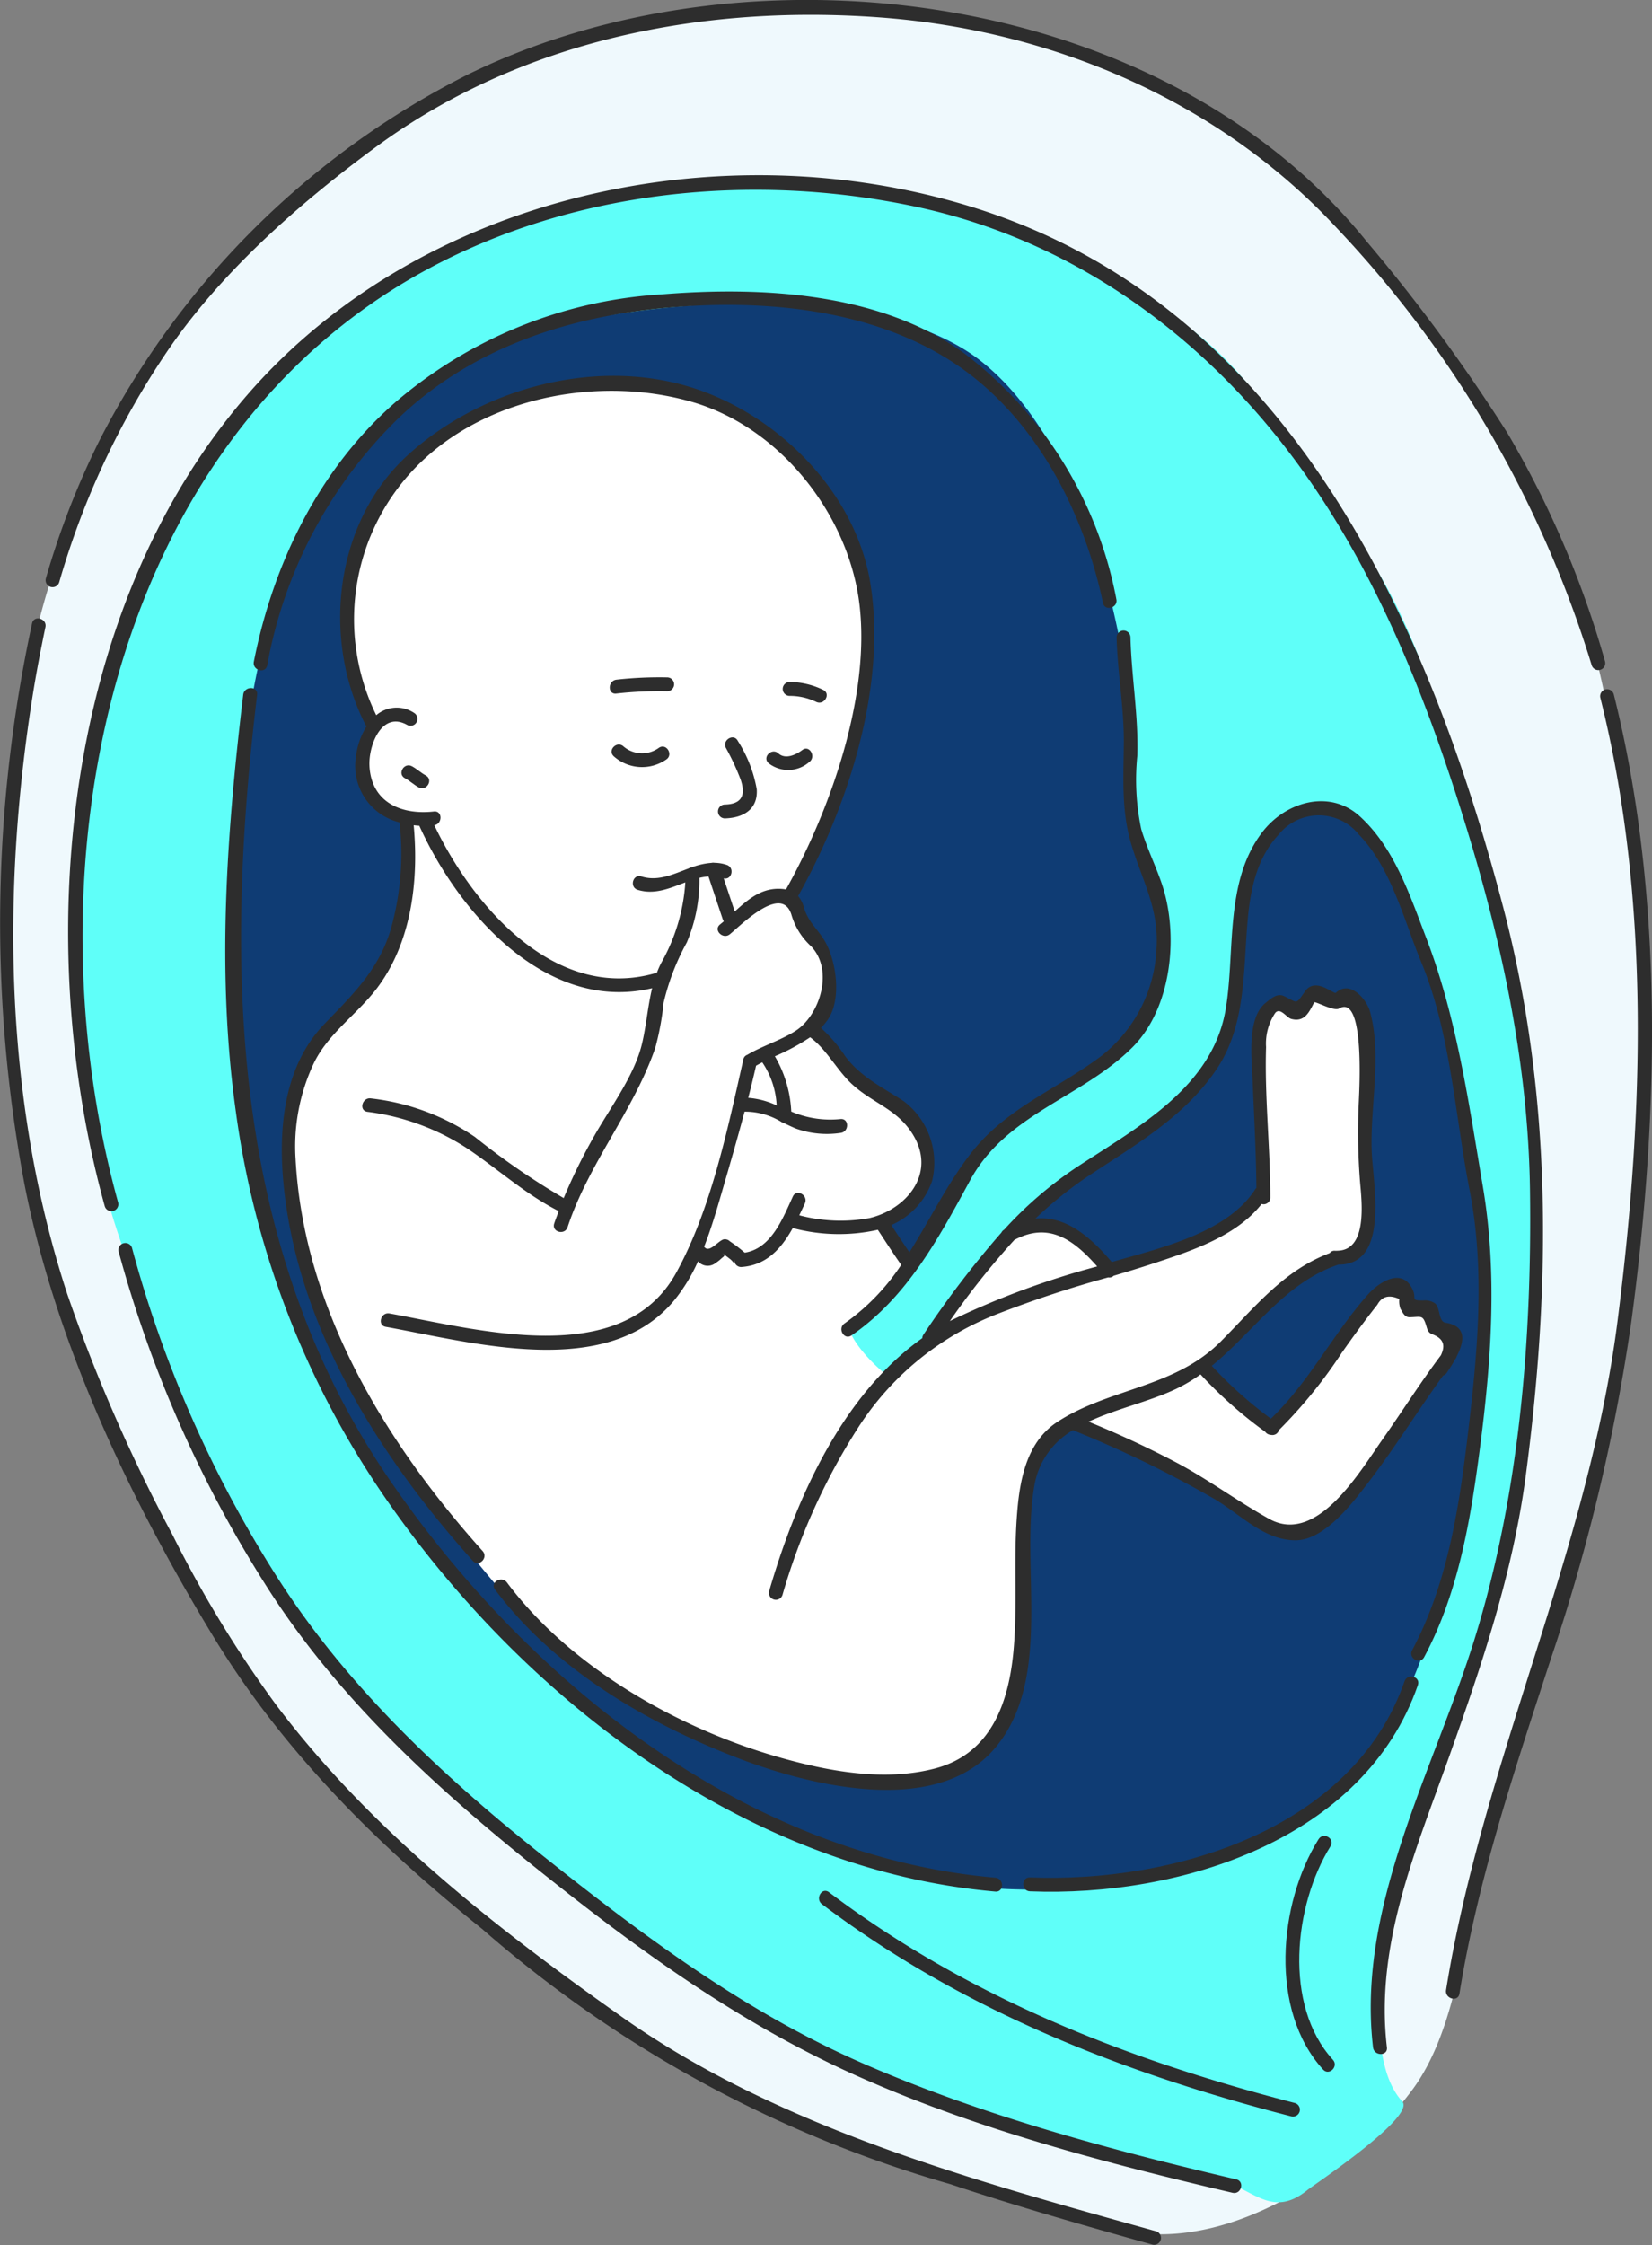
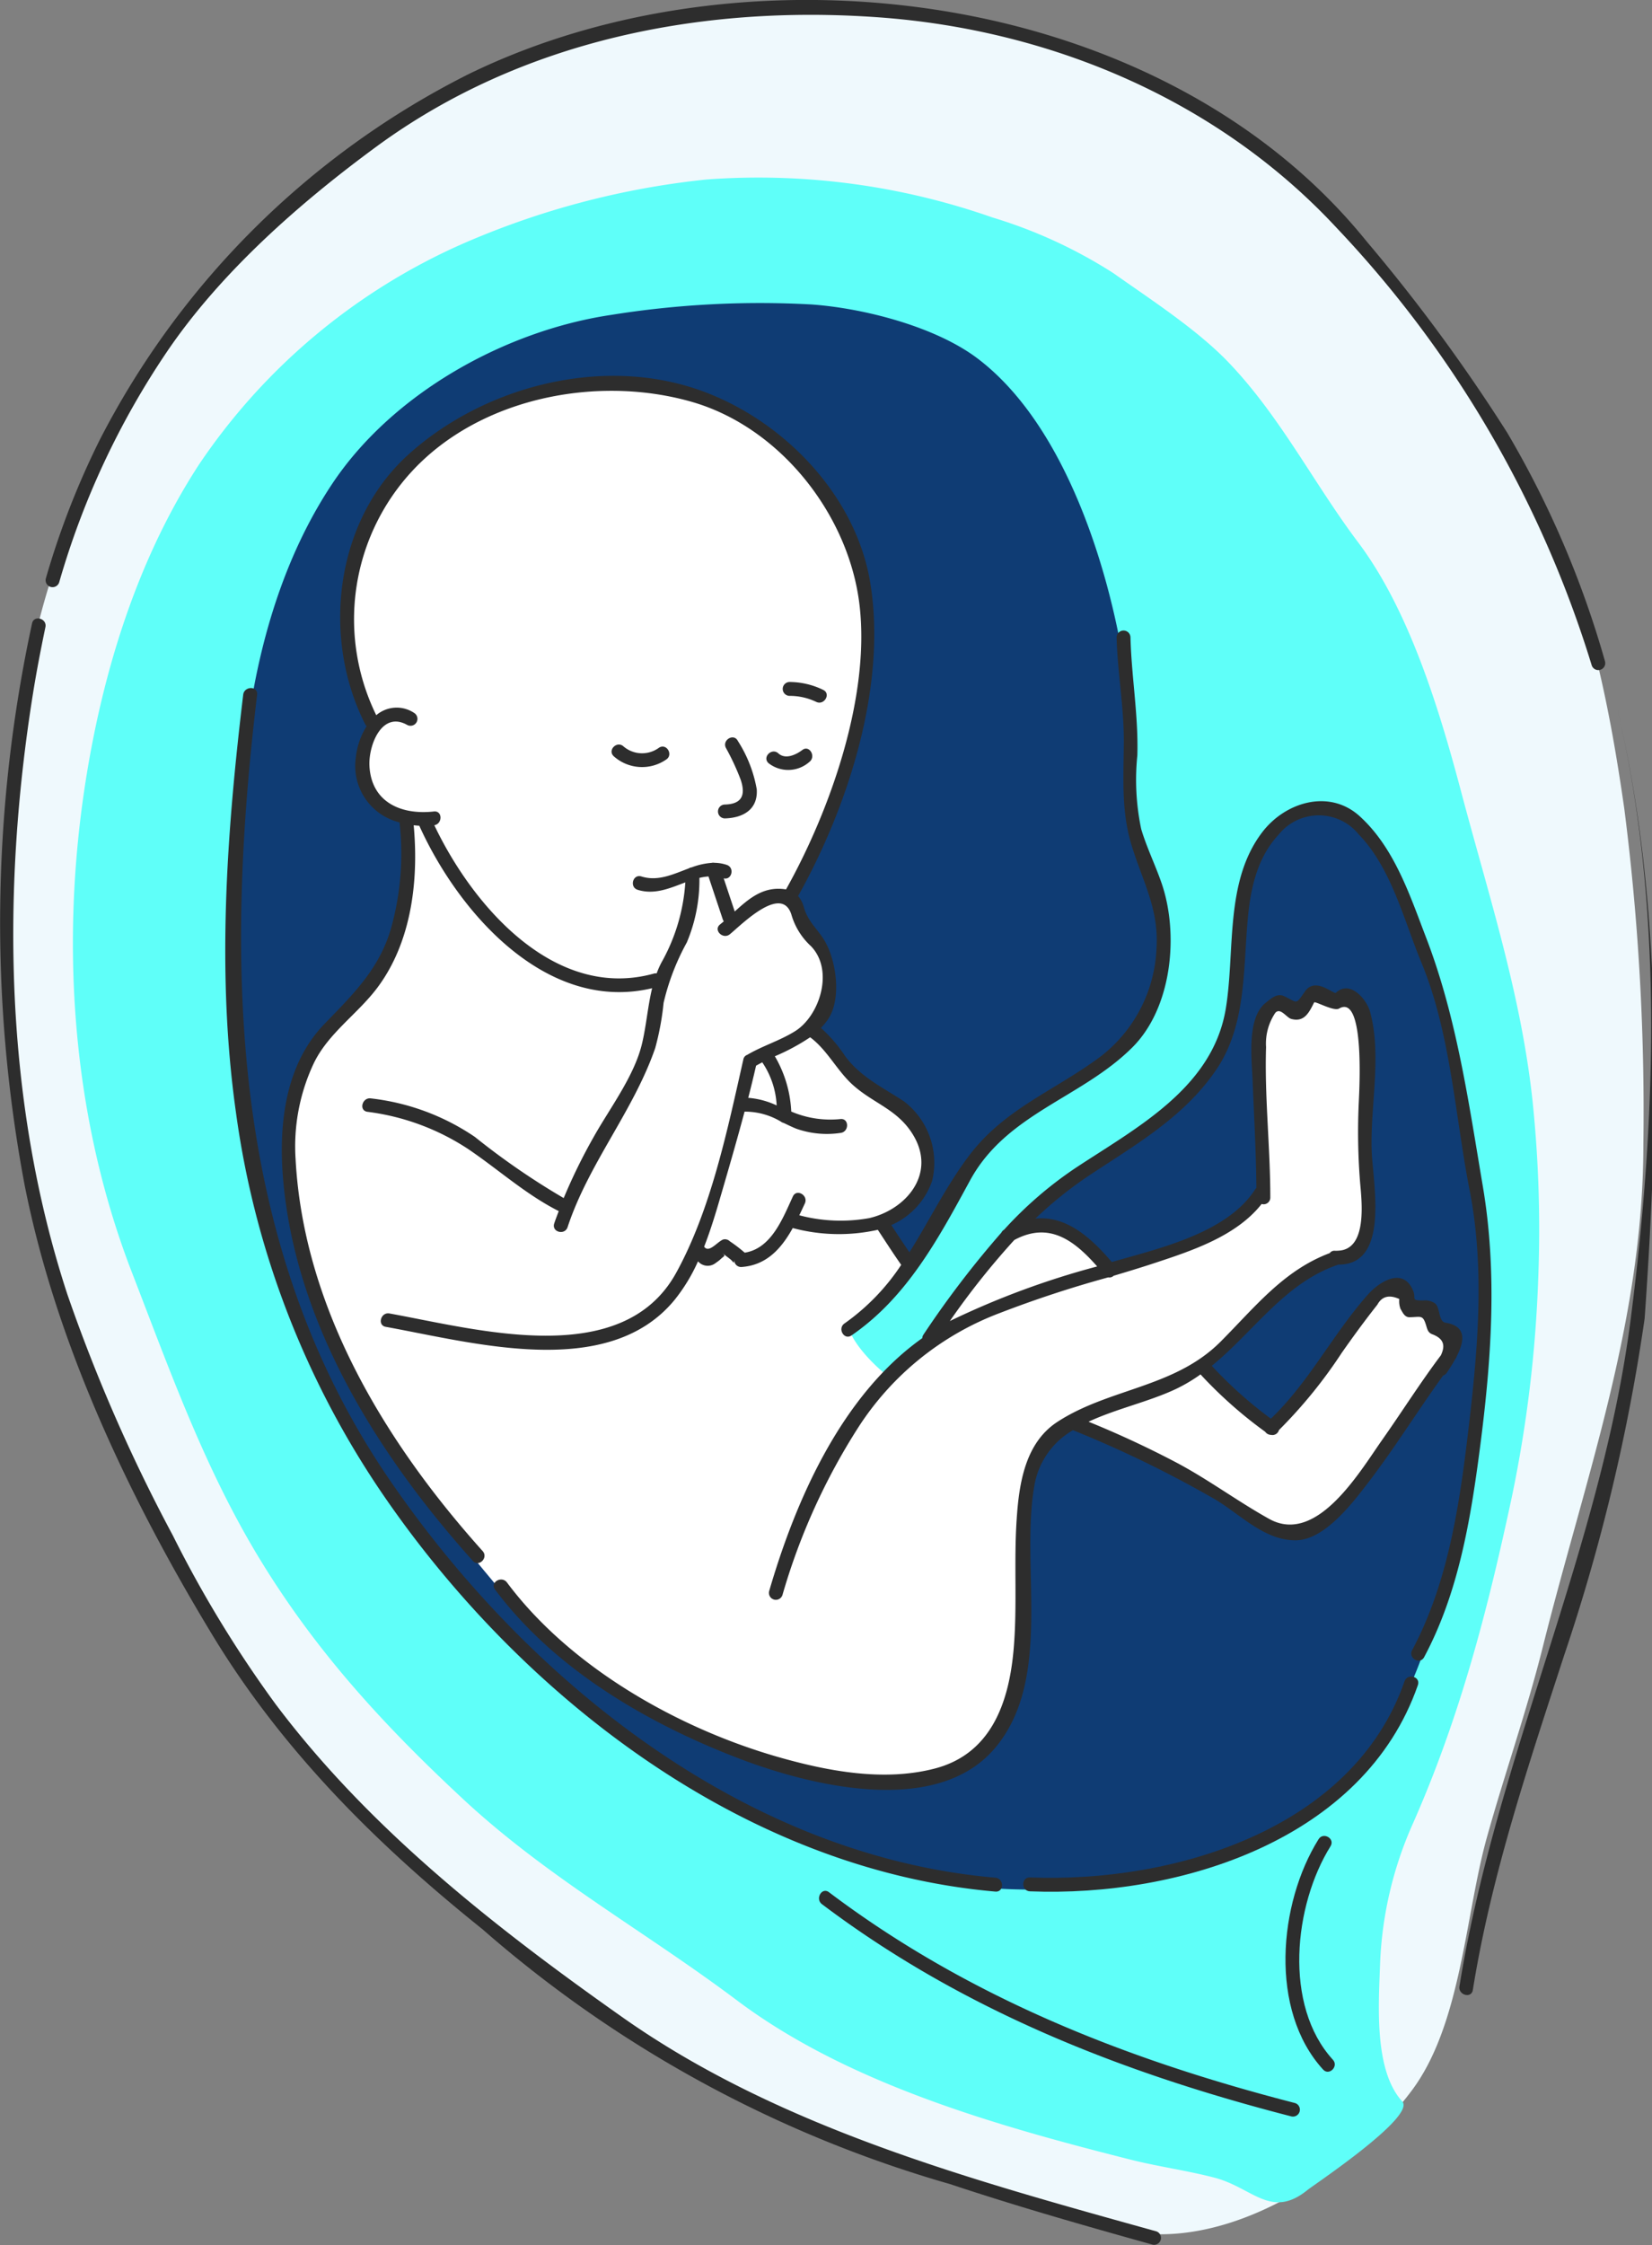
<svg xmlns="http://www.w3.org/2000/svg" width="125.59" height="170.557" viewBox="0 0 125.59 170.557">
  <rect x="0" y="0" width="125.59" height="170.557" fill="#808080" stroke="none" />
  <g id="dzeicko" transform="translate(-98.205 -286.14)">
    <g id="Group_3588" data-name="Group 3588" transform="translate(98.582 286.479)">
      <path id="Path_8515" data-name="Path 8515" d="M3258.956,702.984c-4.3,7.063-8.025,15.8-9.177,23.754-1.705,11.785-2.64,24.173-.01,35.97a110.931,110.931,0,0,0,3.434,12.508c4.443,12.651,10.4,23.907,19.065,34.132a75.266,75.266,0,0,0,8.1,7.865c8.617,7.526,17.718,14.124,28.3,18.61,4.745,2.01,9.635,3.645,14.552,5.174,3.882,1.207,8.542,3.576,12.6,3.622,7.234.083,15.042-5.3,19.245-10.9,3.783-5.033,4.074-13.33,5.723-19.242,1.351-4.841,3.029-9.582,4.257-14.492,3.2-12.781,7.652-24.771,7.641-38.205a180.858,180.858,0,0,0-1.446-25.426c-1.172-8.218-2.921-16.959-6.885-24.344a63.371,63.371,0,0,0-6.329-9.882c-4.339-5.293-7.951-12.013-13.845-15.808a55.912,55.912,0,0,0-12.34-6.347c-3.814-1.313-7.277-3.1-11.194-3.7-2.745-.42-5.369.03-8.051-.309-3.07-.387-6.158-1.1-9.257-.533-2.914.536-6,1.161-8.909,1.87a59.02,59.02,0,0,0-21.841,10.737,51.868,51.868,0,0,0-12.314,12.845Q3259.611,701.908,3258.956,702.984Z" transform="translate(-3248.129 -675.223)" fill="#eff9fd" />
      <path id="Path_8516" data-name="Path 8516" d="M3369.332,783.755a94.384,94.384,0,0,0-.438-13.471c-.874-8.089-3.339-15.594-5.41-23.4-1.643-6.2-3.931-13.8-7.844-19-3.374-4.477-5.91-9.556-9.861-13.679-2.381-2.486-5.917-4.773-8.762-6.782a36.648,36.648,0,0,0-9.183-4.222,53.723,53.723,0,0,0-21.716-2.885,62.26,62.26,0,0,0-18.64,4.922,47.015,47.015,0,0,0-19.931,16.689c-4.379,6.7-6.962,14.558-8.362,22.394-2.306,12.91-1.539,26.689,3.224,39,2.9,7.492,5.531,14.913,9.722,21.79,4.3,7.058,9.431,12.637,15.481,18.26,6.428,5.974,13.829,10.038,20.808,15.28,8.442,6.339,19.813,9.542,29.91,12.094,2.108.533,4.277.823,6.379,1.37,2.924.761,4.3,3.194,7.091.931.475-.386,8.253-5.563,7.194-6.719-2.143-2.334-1.8-7.26-1.693-10.309a28.775,28.775,0,0,1,2.5-10.8c3.625-8.2,5.709-16.342,7.513-24.768A97.883,97.883,0,0,0,3369.332,783.755Z" transform="translate(-3252.766 -687.02)" fill="#5ffff9" />
      <path id="Path_8517" data-name="Path 8517" d="M3333.28,790.8a49.02,49.02,0,0,0,3.356-5.278,15.407,15.407,0,0,1,3.894-4.878c2.076-1.735,4.581-2.5,6.7-4.144a13.158,13.158,0,0,0,4.858-7.286c.909-3.918-1.889-7.754-2.377-11.462-.569-4.316.1-8.815-.663-13.042-1.322-7.348-4.6-17.417-10.935-22.231-3.212-2.444-8.685-3.842-12.646-4.124a71.489,71.489,0,0,0-15.25.794c-8.058,1.2-16.6,5.952-21.174,12.8-5.338,7.99-7.083,18.471-7.047,27.912.034,9.1-.356,17.992,1.837,26.745a70.516,70.516,0,0,0,12.16,25.554c4.852,6.274,10.58,12.223,17.362,16.307a112.553,112.553,0,0,0,10.14,5.6,49.538,49.538,0,0,0,10.848,4.025,46.051,46.051,0,0,0,16.977-.221c5.306-1.01,10.432-3.024,14.365-6.834,7.533-7.3,8.4-18.739,10.213-28.461,2.44-13.047-.607-28.521-6.042-40.507-1.648-3.633-5.556-7.851-9.322-3.775-2.5,2.71-2.272,7.119-2.759,10.528-.608,4.268-1.546,7.668-5.034,10.67-3.087,2.656-6.669,4.69-9.749,7.378a52.109,52.109,0,0,0-7.74,8.856c-1.343,1.813-3.179,2.84-4.644,4.529a13.9,13.9,0,0,1-3.105-3.771A16.579,16.579,0,0,0,3333.28,790.8Z" transform="translate(-3264.144 -695.563)" fill="#0f3c74" />
      <path id="Path_8518" data-name="Path 8518" d="M3295.945,761.871a6.4,6.4,0,0,1-1.073-5.053c.613-2.512-.367-2.071-1.176-4.395a12.114,12.114,0,0,1-.623-4.146,19.936,19.936,0,0,1,7.255-14.481c5.688-4.556,15.454-5.5,21.938-2.236a19.907,19.907,0,0,1,10.84,18.671,33,33,0,0,1-2.34,10.13,43.732,43.732,0,0,1-3.832,8.413c-.019.029,2.178,3.628,2.319,3.859,1.1,1.8,1.244,4.5-.613,5.891-.311.231,4.019,4.468,4.435,4.852,1.927,1.775,3.943,2.152,4.417,5.056.438,2.686-1.844,3.8-3.579,5.266.838.759,1.427,1.857,2.338,2.542a18.463,18.463,0,0,1-4.7,5.131c.269,1.232,1.85,2.866,2.875,3.679,1.261-1.384,2.967-2.4,4.084-3.834,1.258-1.618,2.392-3.385,3.658-5.013,1.217-1.562,2.5-2.856,4.647-2.5,2,.328,2.938,2.575,4.571,3.072,2.853.864,8.686-2.539,10.577-4.514,1.695-1.771.807-3.243.656-5.4a63.02,63.02,0,0,1-.135-6.59c.1-2.934.7-4.419,3.4-2.651.806-.959.767-1.228,1.881-1.461.228-.048.9.484,1.153.536.469.1.524-.822,1.186-.342,1.219.88.6,4.733.557,6.03-.134,3.768,1.579,9.026-.1,12.545-.8,1.666-3.015,1.559-4.614,2.771a43.2,43.2,0,0,0-4.41,3.886c-1,1.005-2.219,1.831-3.273,2.8,1.073,1.309,3.407,3.553,5.022,4.083,2.267.745,6.329-6.25,7.677-8.138.437-.613.871-1.961,1.808-2.012.965-.052,1.17,1.118,1.71,1.591.97.85,3.121,1.687,3.015,3.229-.11,1.587-2.941,3.957-3.77,5.36a49.746,49.746,0,0,1-3.491,4.838c-1.268,1.657-2.5,3.565-4.841,3.432-1.781-.1-3.41-1.36-4.838-2.276a61.535,61.535,0,0,0-7.04-3.6c-1.546-.732-3.452-2.47-5.248-2.028-3.017.743-3.074,5.192-3.162,7.636-.15,4.18.519,7.929-.5,11.989-2.272,9.068-13.315,8.17-20.179,5.533-7-2.688-13.64-5.749-18.708-11.854-2.446-2.949-4.932-5.835-7.087-8.991a63.894,63.894,0,0,1-7.546-14.854,31.12,31.12,0,0,1-2.1-12.388c.292-6.553,6.883-9.52,8.945-15.294a64.871,64.871,0,0,0-.007-8A2.228,2.228,0,0,1,3295.945,761.871Z" transform="translate(-3267.436 -700.956)" fill="#fff" />
    </g>
    <g id="Group_3589" data-name="Group 3589" transform="translate(98.205 286.14)">
-       <path id="Path_8519" data-name="Path 8519" d="M3307.176,785.676c-.375-.2-.679-.5-1.054-.7-.6-.319-1.133.591-.532.91.375.2.679.5,1.054.7C3307.244,786.9,3307.775,785.995,3307.176,785.676Z" transform="translate(-3274.808 -726.767)" fill="#2d2d2d" />
      <path id="Path_8520" data-name="Path 8520" d="M3339.252,782.153a2.171,2.171,0,0,1-2.7-.093c-.5-.459-1.246.284-.745.745a3.228,3.228,0,0,0,3.976.257C3340.36,782.706,3339.831,781.794,3339.252,782.153Z" transform="translate(-3289.148 -725.353)" fill="#2d2d2d" />
      <path id="Path_8521" data-name="Path 8521" d="M3361.238,783.517c.535-.4.011-1.32-.532-.91-.484.364-1.284.744-1.821.258-.5-.455-1.25.288-.745.745A2.425,2.425,0,0,0,3361.238,783.517Z" transform="translate(-3299.711 -725.631)" fill="#2d2d2d" />
      <path id="Path_8522" data-name="Path 8522" d="M3351.613,781.684a18.315,18.315,0,0,1,1.124,2.418c.39,1.159.1,1.847-1.2,1.883a.527.527,0,0,0,0,1.054c1.391-.04,2.517-.681,2.421-2.208a9.979,9.979,0,0,0-1.44-3.68C3352.215,780.546,3351.306,781.079,3351.613,781.684Z" transform="translate(-3296.427 -724.865)" fill="#2d2d2d" />
      <path id="Path_8523" data-name="Path 8523" d="M3360.875,773.951a4.666,4.666,0,0,1,2.017.455c.608.295,1.144-.614.532-.91a5.893,5.893,0,0,0-2.549-.6A.527.527,0,0,0,3360.875,773.951Z" transform="translate(-3300.843 -721.086)" fill="#2d2d2d" />
-       <path id="Path_8524" data-name="Path 8524" d="M3339.746,772.229a29.2,29.2,0,0,0-3.864.176c-.664.088-.672,1.142,0,1.054a29.186,29.186,0,0,1,3.864-.176A.527.527,0,0,0,3339.746,772.229Z" transform="translate(-3289.025 -720.77)" fill="#2d2d2d" />
      <path id="Path_8525" data-name="Path 8525" d="M3350.374,780.426c-3.474,2.613-7.339,3.976-10.047,7.561-1.794,2.376-3.032,4.963-4.548,7.358-.467-.684-.924-1.375-1.377-2.068a5.661,5.661,0,0,0,3.107-3.368,5.876,5.876,0,0,0-2.136-6.025c-1.61-1.063-3.3-1.844-4.482-3.445a11.042,11.042,0,0,0-1.839-2.139,5.326,5.326,0,0,0,.485-.574c1.109-1.527.7-4.447-.158-5.967-.554-.976-1.312-1.48-1.644-2.689a2.125,2.125,0,0,0-.417-.789c3.821-6.833,6.76-15.974,5.488-23.779-1.155-7.086-7.31-13.063-14.017-14.986-7.215-2.07-15.588.271-21.073,5.2-5.639,5.072-6.65,13.984-3.289,20.552a.492.492,0,0,0,.087.108,5.607,5.607,0,0,0-.823,2.4,4.418,4.418,0,0,0,3.326,4.91,21.019,21.019,0,0,1-.647,8.048c-.891,3.092-2.912,5.041-5.065,7.267-2.987,3.09-3.484,7.637-3.146,11.711.916,11.033,7.21,21.034,14.431,29.076.455.506,1.2-.242.745-.745-7.4-8.244-13.615-18.455-14.221-29.784a14.8,14.8,0,0,1,1.38-7.266c1.1-2.29,3.322-3.736,4.826-5.735,2.606-3.466,3.163-8.144,2.773-12.355.141.016.283.03.427.037,3,6.635,9.691,14.247,17.7,12.342-.338,1.4-.448,2.9-.782,4.266-.595,2.439-2.45,4.873-3.667,7.045a42.859,42.859,0,0,0-2.274,4.633,55.6,55.6,0,0,1-6.75-4.644,17.564,17.564,0,0,0-7.9-2.927c-.663-.1-.949.91-.28,1.016a18,18,0,0,1,7.653,2.821c2.333,1.576,4.38,3.448,6.9,4.724-.116.313-.239.622-.344.941-.213.648.8.922,1.016.28,1.6-4.848,5.011-8.823,6.663-13.608a20.878,20.878,0,0,0,.637-3.437,17.893,17.893,0,0,1,1.764-4.584,12.209,12.209,0,0,0,.958-4.907,4.03,4.03,0,0,1,.69-.107q.546,1.64,1.094,3.281a.522.522,0,0,0,.072.125c-.095.081-.191.162-.288.24-.529.427.222,1.168.745.745.862-.7,4.016-3.921,4.708-1.4a5.215,5.215,0,0,0,1.468,2.311c1.772,1.852.638,5.284-1.2,6.442-1.151.725-2.484,1.117-3.657,1.809a.447.447,0,0,0-.29.341c-1.206,5.328-2.459,11.412-5.11,16.219-4.093,7.42-15.153,4.282-21.793,3.086-.665-.119-.948.9-.28,1.016,6.656,1.2,16.88,4.1,21.942-2.033a13.284,13.284,0,0,0,1.793-2.945.967.967,0,0,0,1.295.161c.121-.083.239-.17.354-.26.369-.366.5-.271.139-.584.2.176.425.333.636.5.324.252.284.442.329.089a.524.524,0,0,0,.527.527c1.941-.122,3.067-1.426,3.923-2.961a13.583,13.583,0,0,0,6.467.134c.586.892,1.164,1.788,1.777,2.663a16.659,16.659,0,0,1-4.31,4.451c-.556.382-.03,1.3.532.909,4.234-2.909,6.616-7.372,9.016-11.781,2.77-5.089,8.48-6.248,12.343-10.108,3.025-3.022,3.538-8.623,2.217-12.46-.479-1.391-1.128-2.7-1.551-4.113a18.184,18.184,0,0,1-.295-5.6c.088-3.021-.443-5.952-.522-8.96a.527.527,0,0,0-1.054,0c.07,2.674.566,5.3.548,7.979-.019,2.629-.2,5.153.558,7.7.834,2.793,2.119,4.885,1.927,7.931A10.948,10.948,0,0,1,3350.374,780.426ZM3322.5,769.455l-.84-2.518c.61.153.858-.81.234-1.022a3.012,3.012,0,0,0-.923-.158.6.6,0,0,0-.239.005,5.355,5.355,0,0,0-1.5.338.56.56,0,0,0-.231.082c-1.18.441-2.339,1.008-3.6.61-.649-.2-.925.813-.28,1.016,1.283.4,2.459-.129,3.623-.565a14.275,14.275,0,0,1-1.83,6.114,7.094,7.094,0,0,0-.351.8.537.537,0,0,0-.212.015c-7.511,2.078-13.747-5.09-16.69-11.271.631-.108.631-1.118-.032-1.044-2.507.278-4.762-.713-4.9-3.473-.075-1.538.93-4.2,2.874-3.1a.527.527,0,0,0,.532-.909,2.386,2.386,0,0,0-2.888.167,16.562,16.562,0,0,1,3.8-19.6c5.272-4.742,13.481-6.127,20.181-4.206,6.752,1.937,11.984,8.621,12.766,15.5.789,6.935-2.212,15.492-5.594,21.54C3324.724,767.506,3323.632,768.424,3322.5,769.455Zm1.619,11.717q.234-.134.473-.258a6.38,6.38,0,0,1,1.095,3.274,6.173,6.173,0,0,0-2.161-.576Q3323.841,782.394,3324.121,781.172Zm3.287,11.363c.146-.3.286-.6.424-.9.284-.612-.625-1.148-.91-.532-.772,1.67-1.636,3.955-3.662,4.271a11.294,11.294,0,0,0-1.131-.864.523.523,0,0,0-.513-.135c-.462.191-1.077,1.056-1.44.545.506-1.294.906-2.635,1.28-3.922.614-2.106,1.227-4.217,1.793-6.338a5.317,5.317,0,0,1,2.749.749.606.606,0,0,0,.236.114c.335.162.656.317.95.434a7,7,0,0,0,3.354.32c.67-.068.676-1.123,0-1.054a7.535,7.535,0,0,1-3.739-.57,9.133,9.133,0,0,0-1.247-4.2,16.1,16.1,0,0,0,2.682-1.442c1.307.962,2.043,2.545,3.262,3.634,1.585,1.416,3.4,1.847,4.571,3.79,1.784,2.959-.548,5.665-3.335,6.313A12.3,12.3,0,0,1,3327.408,792.534Z" transform="translate(-3266.643 -700.209)" fill="#2d2d2d" />
      <path id="Path_8526" data-name="Path 8526" d="M3388.445,854.579c-.321.6.589,1.131.91.532,2.614-4.885,3.532-10.426,4.241-15.861.866-6.646,1.348-13.262.224-19.907-1.08-6.373-1.978-12.812-4.3-18.864-1.246-3.242-2.42-6.859-5.064-9.258-2.3-2.087-5.649-1.088-7.411,1.223-2.86,3.752-2.048,8.969-2.76,13.36-.987,6.081-6.822,9.092-11.467,12.166a29.523,29.523,0,0,0-5.394,4.665l-.01.005a.493.493,0,0,0-.193.212,73.638,73.638,0,0,0-5.924,7.75.478.478,0,0,0-.091.27c-6.131,4.343-9.623,12.283-11.643,19.221a.527.527,0,0,0,1.016.28,48.41,48.41,0,0,1,5.759-12.717,22.042,22.042,0,0,1,10.783-8.7,86.382,86.382,0,0,1,8.221-2.7.461.461,0,0,0,.41-.121c1-.3,2-.6,3-.93,2.892-.952,6.3-2.053,8.251-4.524a.509.509,0,0,0,.66-.489c0-3.8-.443-7.635-.323-11.428a4.175,4.175,0,0,1,.7-2.6c.385-.44.856.36,1.211.458,1,.275,1.361-.492,1.742-1.25.065-.131,1.485.7,1.9.462,1.957-1.147,1.537,6.114,1.5,7.039a48.1,48.1,0,0,0,.1,6.228c.138,1.52.522,5.016-1.646,5.126h-.007a2.12,2.12,0,0,1-.255.007.436.436,0,0,0-.405.179c-3.518,1.318-5.684,4.108-8.3,6.73-3.509,3.513-8.486,3.529-12.417,6.1-2.445,1.6-2.9,4.677-3.08,7.35-.229,3.32.058,6.649-.239,9.971-.357,4.018-1.72,7.887-5.969,9-3.906,1.025-8.194.2-11.984-.886-7.6-2.187-15.766-6.82-20.559-13.242-.4-.538-1.316-.013-.91.532,4.5,6.029,11.53,10.141,18.445,12.8,5.475,2.106,15.176,4.545,19.617-.814,4.362-5.263,1.866-13.666,2.935-19.836a6.007,6.007,0,0,1,2.941-4.252,86.439,86.439,0,0,1,10.567,5.118c2.048,1.143,3.914,3.284,6.4,3.246,2.168-.033,4.291-2.838,5.446-4.341,2.028-2.642,3.781-5.48,5.728-8.176a.517.517,0,0,0,.282-.216c.2-.295.425-.647.63-1.015l.028-.038a.5.5,0,0,0,.093-.192c.565-1.1.8-2.289-.843-2.549-.557-.089-.389-1.061-.782-1.455a1.337,1.337,0,0,0-.93-.237c-.978,0-.508-.123-.756-.733-.744-1.823-2.528-.743-3.455.3-2.657,3-4.454,6.627-7.362,9.414a31.9,31.9,0,0,1-4.494-4.016c3.217-2.615,5.553-6.32,9.629-7.69,3.939.025,2.612-6.216,2.528-8.653-.117-3.392.785-7.217-.119-10.543-.265-.977-1.547-2.461-2.6-1.453-.154.146-1.556-1.236-2.344-.115-.753,1.07-.525.874-1.6.369-.538-.256-1.027.214-1.41.52-1.425,1.138-1.047,4.254-.985,5.778.113,2.772.268,5.5.294,8.27a.579.579,0,0,0-.093.11c-2.122,3.3-7.185,4.458-10.9,5.521-1.7-1.994-3.544-3.525-5.808-3.3a30.431,30.431,0,0,1,4.158-3.324c3.536-2.338,7.146-4.4,9.585-7.977,2.254-3.306,2.056-7.433,2.383-11.246.2-2.383.678-4.807,2.355-6.609a3.913,3.913,0,0,1,6.116-.013c2.482,2.573,3.414,6.5,4.75,9.724,2.228,5.367,2.551,11.6,3.66,17.268,1.219,6.227.583,12.605-.163,18.842C3391.983,843.954,3391.082,849.654,3388.445,854.579Zm-11.178-16.6a.57.57,0,0,0,.453.245.513.513,0,0,0,.6-.367,36.574,36.574,0,0,0,4.772-5.866c.873-1.245,1.765-2.466,2.709-3.659q.517-.952,1.668-.431a1.642,1.642,0,0,0,.09.744c.162.269.309.643.684.639.852-.008,1.007-.208,1.253.582.1.318.141.585.474.71.968.362.969.945.66,1.6-1.562,2.074-2.951,4.281-4.445,6.4-1.733,2.46-4.99,8.043-8.609,6.029-2.415-1.343-4.635-3.005-7.1-4.305q-3.24-1.7-6.631-3.078c2.109-.987,4.632-1.529,6.671-2.5a12.3,12.3,0,0,0,1.841-1.094A33.137,33.137,0,0,0,3377.267,837.981ZM3364.5,825.426a62.631,62.631,0,0,0-11.2,4.148,59.377,59.377,0,0,1,4.9-6.157C3360.848,821.992,3362.758,823.448,3364.5,825.426Z" transform="translate(-3281.09 -729.215)" fill="#2d2d2d" />
-       <path id="Path_8527" data-name="Path 8527" d="M3338.113,721.362c-6.406-4.7-15.493-5.162-23.12-4.538a34.258,34.258,0,0,0-20.228,8.208c-5.786,5.066-9.269,12.236-10.742,19.69-.131.664.885.947,1.017.28a34.835,34.835,0,0,1,9.946-18.744c5.48-5.252,12.577-7.646,20.008-8.381,7.331-.726,15.623-.061,21.963,3.967,6.315,4.013,10.107,11.28,11.62,18.416.141.664,1.157.383,1.017-.28A30.612,30.612,0,0,0,3338.113,721.362Z" transform="translate(-3264.725 -694.458)" fill="#2d2d2d" />
      <path id="Path_8528" data-name="Path 8528" d="M3281.275,774.278c-1.257,10.481-2.035,21.176-.559,31.677A67.575,67.575,0,0,0,3292,835.19c10.539,15.314,27.47,28.368,46.455,30.014.677.058.672-1,0-1.054-18.957-1.643-35.488-14.88-45.965-30.1-12.255-17.806-12.64-39.066-10.157-59.77C3282.409,773.6,3281.354,773.612,3281.275,774.278Z" transform="translate(-3262.786 -721.502)" fill="#2d2d2d" />
      <path id="Path_8529" data-name="Path 8529" d="M3424.016,916.638c-3.923,11.3-17.623,15.328-28.475,14.9-.68-.027-.677,1.027,0,1.054,11.37.453,25.406-3.907,29.492-15.669C3425.256,916.275,3424.237,916,3424.016,916.638Z" transform="translate(-3317.241 -788.909)" fill="#2d2d2d" />
      <path id="Path_8530" data-name="Path 8530" d="M3436.287,940.034c.362-.579-.551-1.108-.91-.532-3.053,4.888-3.765,13.008.346,17.5.459.5,1.2-.245.745-.745C3432.688,952.127,3433.5,944.5,3436.287,940.034Z" transform="translate(-3335.136 -799.778)" fill="#2d2d2d" />
      <path id="Path_8531" data-name="Path 8531" d="M3401.768,963.294c-12.787-3.289-24.833-8.023-35.444-16.02-.544-.41-1.068.506-.532.909,10.688,8.055,22.82,12.814,35.7,16.126A.527.527,0,0,0,3401.768,963.294Z" transform="translate(-3303.303 -803.523)" fill="#2d2d2d" />
-       <path id="Path_8532" data-name="Path 8532" d="M3349.478,924.9c-9.552-2.24-19.053-4.781-28.081-8.679-9.185-3.964-16.982-9.805-24.756-16-7.692-6.132-14.9-12.9-20.2-21.261a89.878,89.878,0,0,1-10.915-24.831.528.528,0,0,0-1.017.28,92.3,92.3,0,0,0,11.022,25.082c5.3,8.464,12.632,15.263,20.359,21.474,7.829,6.294,15.738,12.083,24.969,16.17,9.062,4.011,18.712,6.529,28.333,8.784C3349.859,926.072,3350.14,925.056,3349.478,924.9Z" transform="translate(-3255.493 -759.334)" fill="#2d2d2d" />
-       <path id="Path_8533" data-name="Path 8533" d="M3362.236,819.963c2.482-6.965,4.838-13.928,5.814-21.288,1.928-14.524,2.032-28.917-1.686-43.135-5.81-22.223-16.6-45.855-40.279-53.249-19.021-5.938-41.938-1.061-55.219,14.231-14.09,16.225-16.38,41.607-10.836,61.653a.528.528,0,0,0,1.017-.28c-6.927-25.041-1.061-57.6,23.432-70.87,11.2-6.071,24.77-7.425,37.137-4.81,12.689,2.683,23.086,10.647,30.3,21.245,4.984,7.32,8.354,15.642,11.035,24.04,3.076,9.635,5.294,19.344,5.427,29.5.15,11.414-.83,23.208-4.241,34.129-3.1,9.932-8.953,20.256-7.69,30.938.078.667,1.133.674,1.054,0C3356.584,834.291,3359.68,827.135,3362.236,819.963Z" transform="translate(-3252.063 -686.527)" fill="#2d2d2d" />
      <path id="Path_8534" data-name="Path 8534" d="M3335.338,886.276c-13.91-3.873-28.679-7.856-40.625-16.284-9.646-6.8-19.2-14.268-26.346-23.77a89.29,89.29,0,0,1-7.816-12.82,125.841,125.841,0,0,1-8.024-18.335c-4.772-14.572-5.015-30.532-2.615-45.569.272-1.707.6-3.4.954-5.1.136-.663-.879-.945-1.017-.28a107.608,107.608,0,0,0-.567,42.65c2.38,12.035,7.945,23.763,14.288,34.216,5.333,8.788,12.529,15.937,20.515,22.328a92.8,92.8,0,0,0,35.545,19.366c5.094,1.694,10.26,3.169,15.43,4.609A.527.527,0,0,0,3335.338,886.276Z" transform="translate(-3247.413 -716.756)" fill="#2d2d2d" />
      <path id="Path_8535" data-name="Path 8535" d="M3255.029,718.8a61.558,61.558,0,0,1,8.214-17.54c4.088-6.011,10.062-11.261,15.894-15.54,11.023-8.086,24.742-10.8,38.209-9.823,13.1.95,25.806,6.311,34.8,16a84.061,84.061,0,0,1,19.384,33.224.528.528,0,0,0,1.017-.28,73.682,73.682,0,0,0-7.427-17.37,131.547,131.547,0,0,0-10.706-14.56c-7.8-9.659-19.491-15.321-31.557-17.4-12.16-2.094-25.573-.734-36.71,4.7a63.639,63.639,0,0,0-28.036,27.776,62.2,62.2,0,0,0-4.1,10.53A.528.528,0,0,0,3255.029,718.8Z" transform="translate(-3250.524 -674.579)" fill="#2d2d2d" />
-       <path id="Path_8536" data-name="Path 8536" d="M3468.768,774.293a.528.528,0,0,0-1.017.28c3.844,15.311,3.29,31.9,1.3,47.432-2.24,17.492-10.241,33.406-13.026,50.744-.107.665.909.95,1.017.28,1.4-8.717,4.225-17.076,6.949-25.447a144.1,144.1,0,0,0,6.114-25.576C3472.2,806.423,3472.624,789.653,3468.768,774.293Z" transform="translate(-3346.09 -721.569)" fill="#2d2d2d" />
+       <path id="Path_8536" data-name="Path 8536" d="M3468.768,774.293c3.844,15.311,3.29,31.9,1.3,47.432-2.24,17.492-10.241,33.406-13.026,50.744-.107.665.909.95,1.017.28,1.4-8.717,4.225-17.076,6.949-25.447a144.1,144.1,0,0,0,6.114-25.576C3472.2,806.423,3472.624,789.653,3468.768,774.293Z" transform="translate(-3346.09 -721.569)" fill="#2d2d2d" />
    </g>
  </g>
</svg>